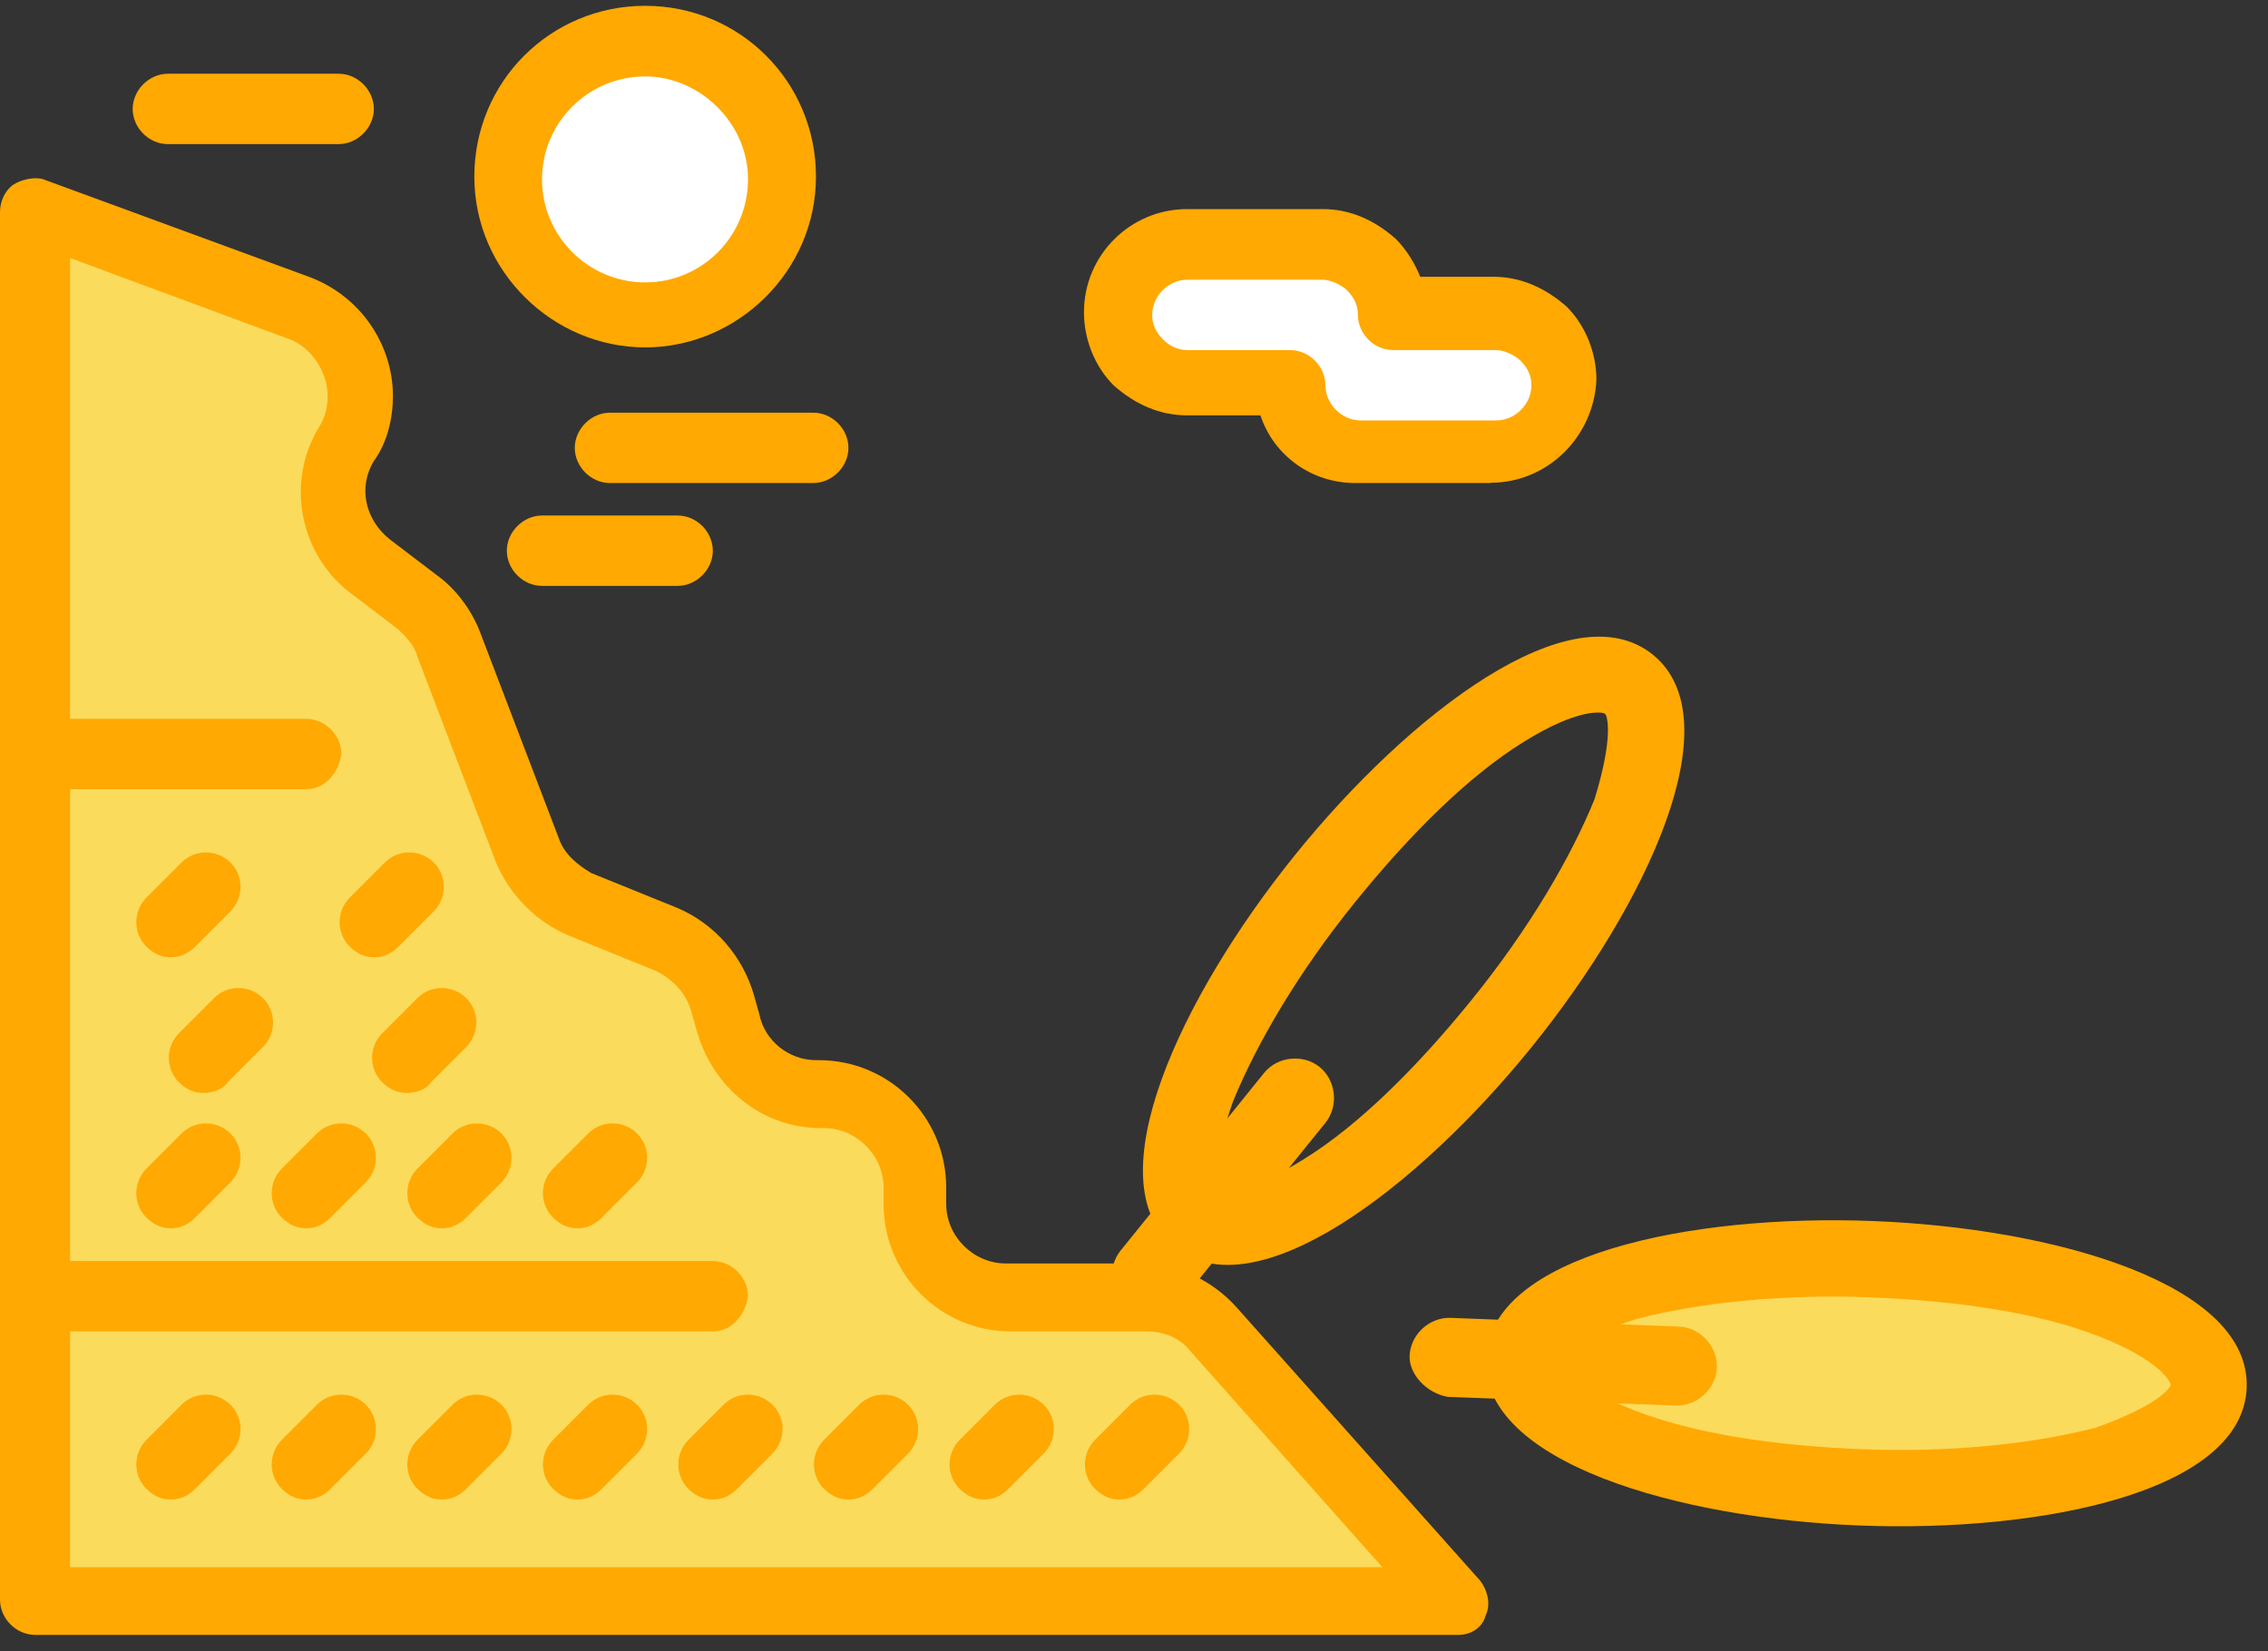
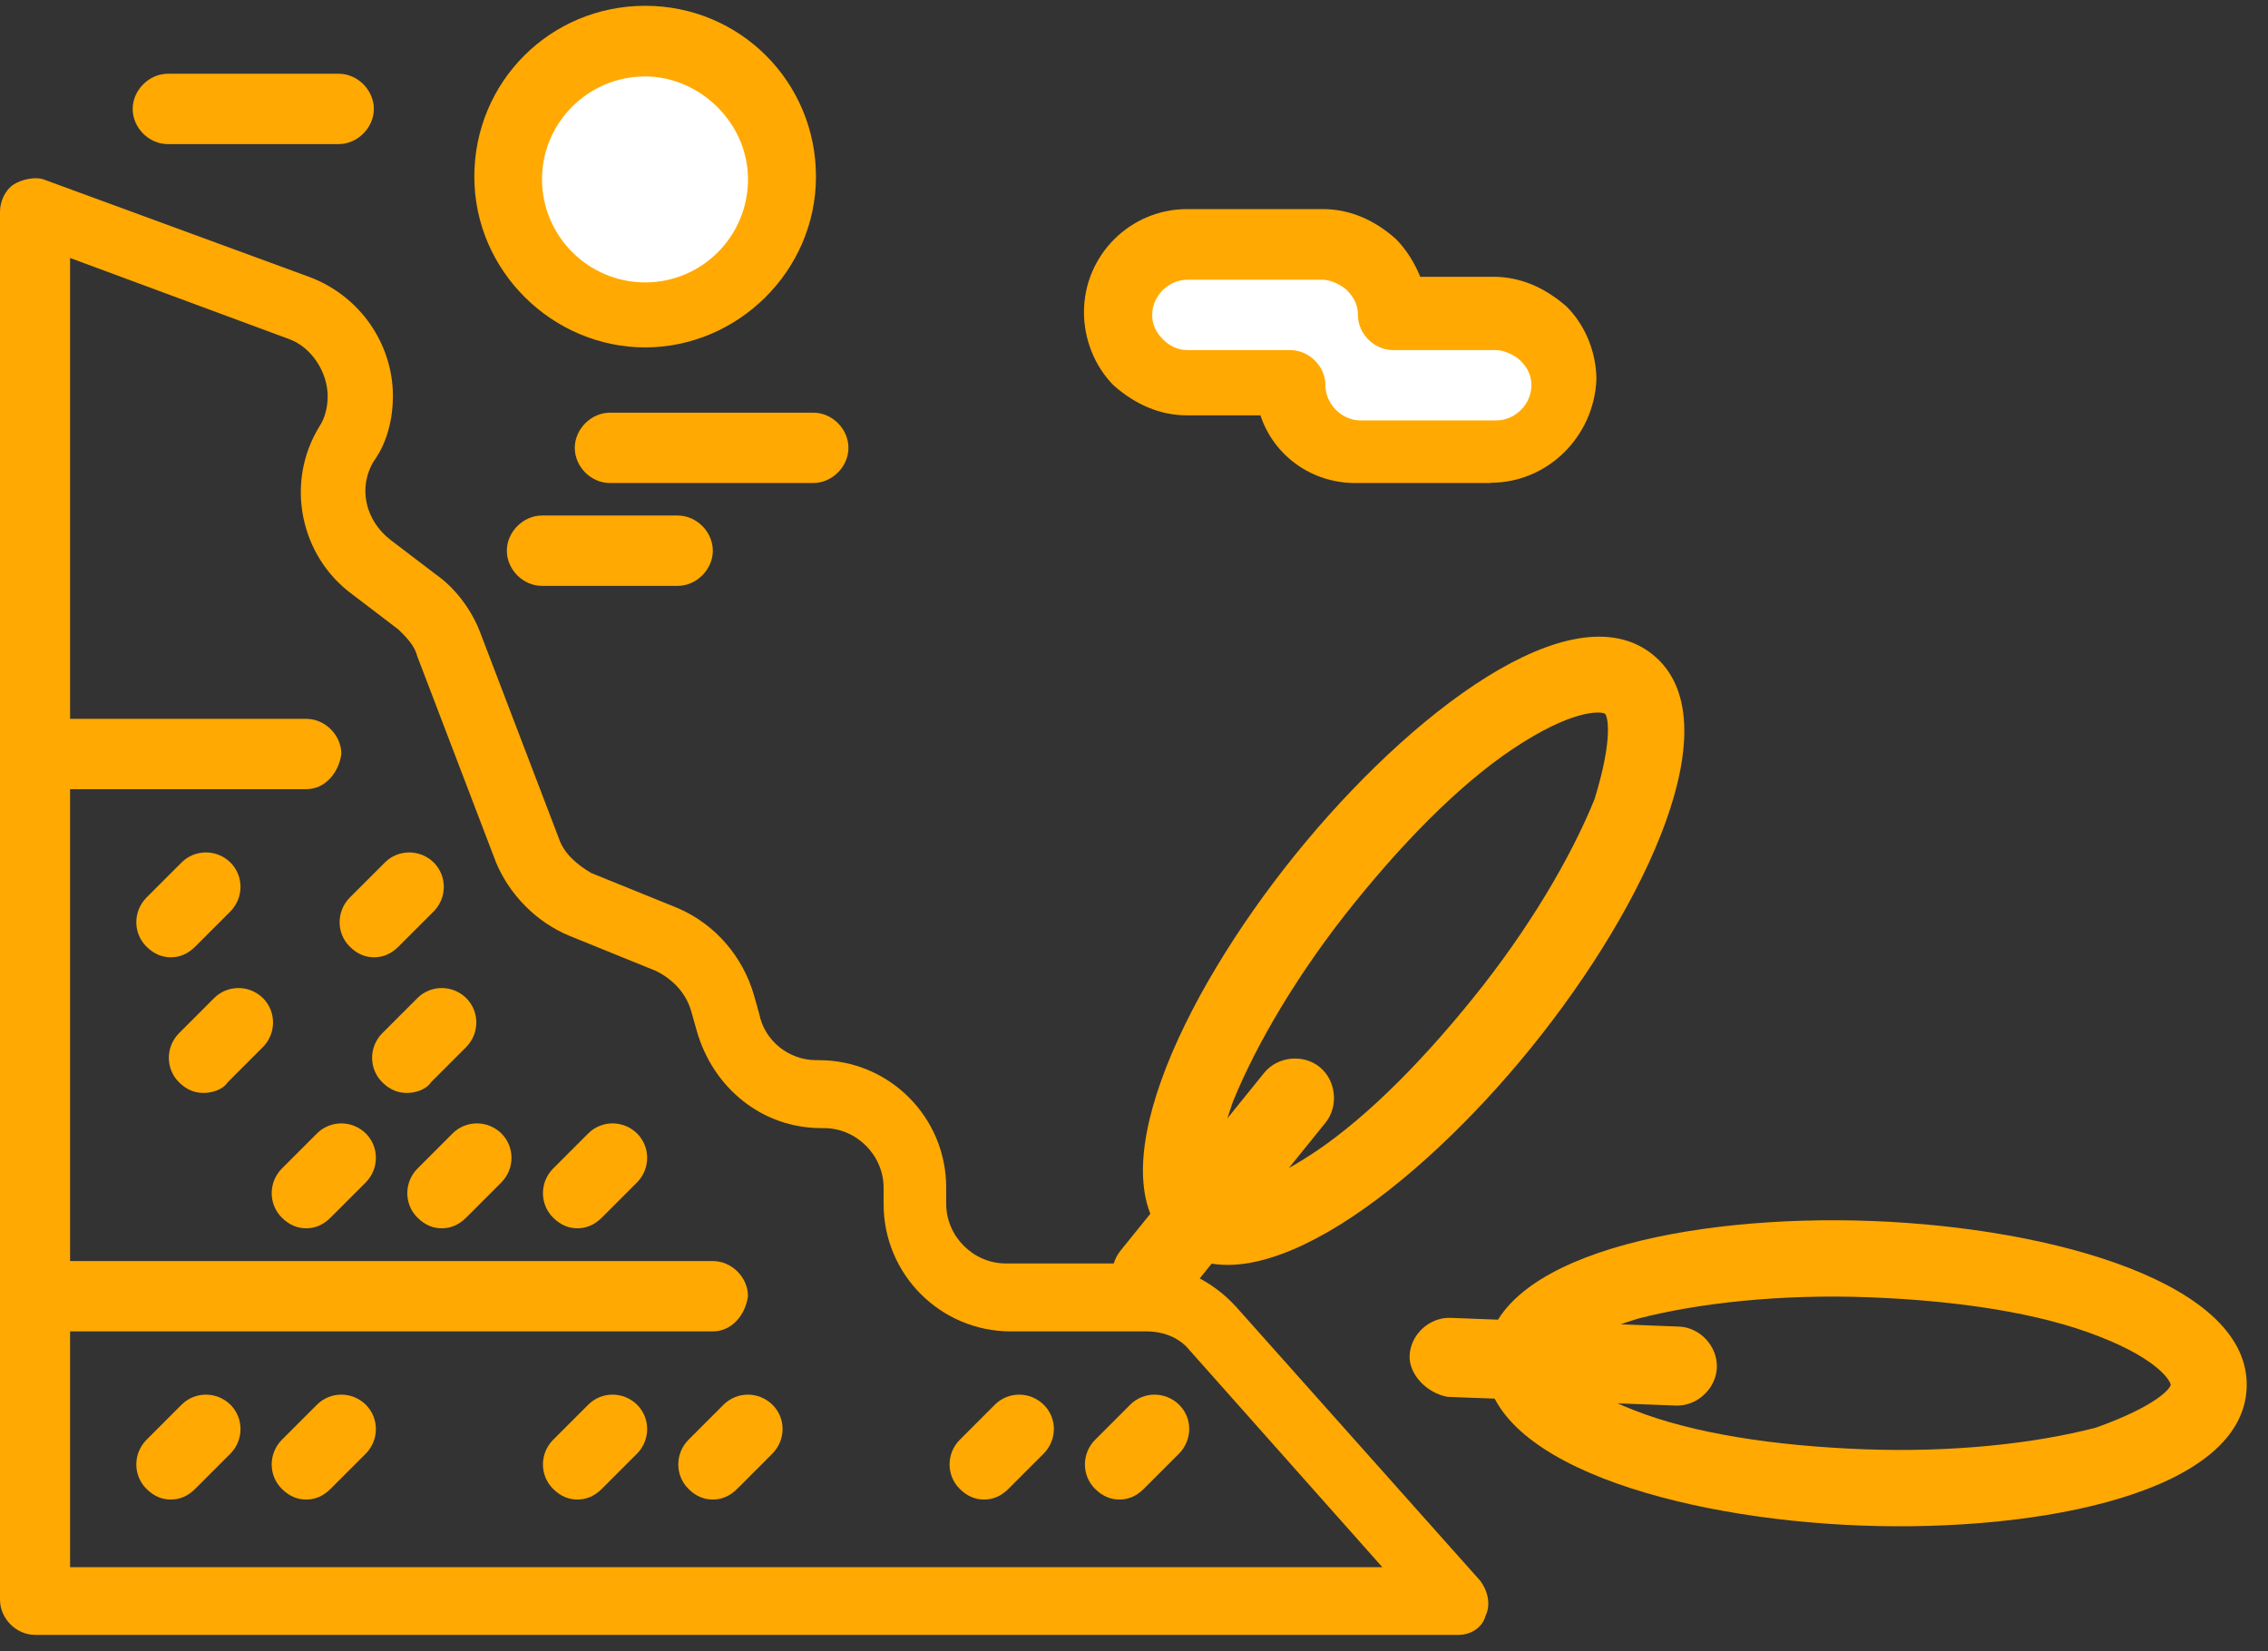
<svg xmlns="http://www.w3.org/2000/svg" width="114" height="83" viewBox="0 0 114 83" fill="none">
  <rect x="0" y="0" width="114" height="83" fill="#333333" stroke="none" />
-   <path d="M77.394 16.774C78.069 17.45 78.353 18.273 78.353 19.232C78.353 21.135 76.854 22.634 74.951 22.634H68.133C66.23 22.634 64.731 21.135 64.731 19.232H59.561C58.602 19.232 57.792 18.826 57.104 18.273C56.429 17.598 56.145 16.774 56.145 15.816C56.145 13.912 57.644 12.414 59.547 12.414H66.365C67.323 12.414 68.133 12.819 68.822 13.373C69.497 14.047 69.78 14.871 69.78 15.829H74.964C75.923 15.829 76.733 16.099 77.421 16.788L77.394 16.774Z" fill="white" />
+   <path d="M77.394 16.774C78.069 17.45 78.353 18.273 78.353 19.232C78.353 21.135 76.854 22.634 74.951 22.634C66.23 22.634 64.731 21.135 64.731 19.232H59.561C58.602 19.232 57.792 18.826 57.104 18.273C56.429 17.598 56.145 16.774 56.145 15.816C56.145 13.912 57.644 12.414 59.547 12.414H66.365C67.323 12.414 68.133 12.819 68.822 13.373C69.497 14.047 69.78 14.871 69.78 15.829H74.964C75.923 15.829 76.733 16.099 77.421 16.788L77.394 16.774Z" fill="white" />
  <path d="M32.428 2.208C36.194 2.208 39.245 5.259 39.245 9.026C39.245 12.792 36.194 15.843 32.428 15.843C28.661 15.843 25.61 12.792 25.61 9.026C25.61 5.259 28.661 2.208 32.428 2.208Z" fill="white" />
-   <path d="M1.769 65.158V10.646L15.12 15.546C17.023 16.221 18.252 18.138 18.252 19.907C18.252 20.73 17.982 21.54 17.577 22.364C16.348 24.402 16.902 27.129 18.805 28.493L21.127 30.261C21.802 30.801 22.356 31.49 22.761 32.3L26.716 42.654C27.121 43.883 28.08 44.828 29.308 45.381L33.669 47.15C35.032 47.69 36.126 48.918 36.531 50.417L36.801 51.375C37.341 53.413 39.258 54.912 41.296 54.912H41.431C44.023 54.912 46.062 56.95 46.062 59.542V60.366C46.062 62.958 48.1 64.996 50.692 64.996H57.509C58.873 64.996 60.101 65.536 61.046 66.63L73.304 80.386H1.769V65.131V65.158Z" fill="#FADB5C" />
  <path d="M73.304 82.182H1.768C0.81 82.182 0 81.358 0 80.413V10.646C0 10.106 0.27 9.552 0.675 9.282C1.08 9.012 1.768 8.877 2.173 9.012L15.525 13.913C18.117 14.871 19.75 17.315 19.75 19.907C19.75 21 19.48 22.229 18.792 23.174C17.968 24.537 18.387 26.171 19.615 27.129L21.937 28.898C22.896 29.573 23.706 30.666 24.124 31.76L28.08 42.114C28.35 42.938 29.038 43.478 29.713 43.883L34.074 45.651C35.977 46.474 37.341 48.108 37.894 50.011L38.164 50.97C38.434 52.334 39.663 53.292 41.026 53.292H41.161C44.698 53.292 47.56 56.154 47.56 59.691V60.514C47.56 62.148 48.923 63.511 50.557 63.511H57.374C59.143 63.511 60.911 64.335 62.14 65.698L74.398 79.455C74.803 79.995 74.938 80.683 74.668 81.223C74.533 81.763 73.993 82.182 73.304 82.182ZM3.402 78.78H69.484L59.804 67.885C59.264 67.21 58.441 66.927 57.631 66.927H50.813C47.276 66.927 44.414 64.065 44.414 60.528V59.704C44.414 58.071 43.051 56.707 41.417 56.707H41.282C38.286 56.707 35.829 54.669 35.019 51.807L34.749 50.849C34.479 49.89 33.79 49.215 32.98 48.81L28.62 47.041C26.986 46.367 25.623 45.003 24.934 43.356L20.979 33.002C20.844 32.462 20.439 32.043 20.02 31.638L17.698 29.87C15.106 27.966 14.296 24.281 16.065 21.419C16.335 21.014 16.47 20.46 16.47 19.92C16.47 18.692 15.646 17.463 14.566 17.058L3.523 12.968V78.78H3.388H3.402Z" fill="#FFA902" />
  <path d="M32.428 17.463C27.797 17.463 23.842 13.643 23.842 8.877C23.842 4.112 27.662 0.292 32.428 0.292C37.193 0.292 41.014 4.112 41.014 8.877C41.014 13.643 37.058 17.463 32.428 17.463ZM32.428 3.842C29.566 3.842 27.244 6.164 27.244 9.012C27.244 11.861 29.566 14.196 32.428 14.196C35.29 14.196 37.598 11.874 37.598 9.012C37.598 6.15 35.141 3.842 32.428 3.842Z" fill="#FFA902" />
  <path d="M74.938 24.281H68.12C65.933 24.281 64.03 22.917 63.355 20.879H59.669C58.306 20.879 57.077 20.339 55.984 19.38C55.025 18.422 54.485 17.058 54.485 15.695C54.485 12.833 56.807 10.511 59.669 10.511H66.487C67.85 10.511 69.079 11.051 70.159 12.009C70.699 12.549 71.117 13.238 71.387 13.913H75.059C76.423 13.913 77.651 14.453 78.745 15.411C79.703 16.37 80.243 17.733 80.243 19.097C80.108 21.959 77.786 24.267 74.924 24.267L74.938 24.281ZM59.683 14.061C58.724 14.061 57.914 14.885 57.914 15.83C57.914 16.235 58.049 16.653 58.454 17.058C58.724 17.328 59.129 17.598 59.683 17.598H64.853C65.812 17.598 66.622 18.422 66.622 19.367C66.622 20.312 67.445 21.135 68.39 21.135H75.208C76.166 21.135 76.976 20.312 76.976 19.367C76.976 18.962 76.841 18.543 76.436 18.138C76.166 17.868 75.613 17.598 75.208 17.598H70.024C69.065 17.598 68.255 16.775 68.255 15.83C68.255 15.425 68.12 15.006 67.715 14.601C67.445 14.331 66.892 14.061 66.487 14.061H59.669H59.683Z" fill="#FFA902" />
  <path d="M35.829 66.927H1.768C0.81 66.927 0 66.103 0 65.158C0 64.213 0.823 63.39 1.768 63.39H35.829C36.787 63.39 37.597 64.213 37.597 65.158C37.462 66.117 36.774 66.927 35.829 66.927Z" fill="#FFA902" />
  <path d="M15.39 39.671H1.768C0.81 39.671 0 38.847 0 37.902C0 36.957 0.823 36.134 1.768 36.134H15.39C16.348 36.134 17.158 36.957 17.158 37.902C17.023 38.861 16.335 39.671 15.39 39.671Z" fill="#FFA902" />
  <path d="M8.586 75.378C8.181 75.378 7.763 75.243 7.358 74.838C6.683 74.163 6.683 73.069 7.358 72.381L9.126 70.612C9.801 69.937 10.895 69.937 11.583 70.612C12.258 71.287 12.258 72.381 11.583 73.069L9.815 74.838C9.41 75.243 8.991 75.378 8.586 75.378Z" fill="#FFA902" />
  <path d="M15.391 75.378C14.986 75.378 14.568 75.243 14.162 74.838C13.488 74.163 13.488 73.069 14.162 72.381L15.931 70.612C16.606 69.937 17.7 69.937 18.388 70.612C19.063 71.287 19.063 72.381 18.388 73.069L16.619 74.838C16.215 75.243 15.796 75.378 15.391 75.378Z" fill="#FFA902" />
-   <path d="M8.586 61.743C8.181 61.743 7.763 61.608 7.358 61.203C6.683 60.528 6.683 59.434 7.358 58.746L9.126 56.977C9.801 56.302 10.895 56.302 11.583 56.977C12.258 57.652 12.258 58.746 11.583 59.434L9.815 61.203C9.41 61.608 8.991 61.743 8.586 61.743Z" fill="#FFA902" />
  <path d="M15.391 61.743C14.986 61.743 14.568 61.608 14.162 61.203C13.488 60.528 13.488 59.434 14.162 58.746L15.931 56.977C16.606 56.302 17.7 56.302 18.388 56.977C19.063 57.652 19.063 58.746 18.388 59.434L16.619 61.203C16.215 61.608 15.796 61.743 15.391 61.743Z" fill="#FFA902" />
  <path d="M22.207 61.743C21.802 61.743 21.384 61.608 20.979 61.203C20.304 60.528 20.304 59.434 20.979 58.746L22.747 56.977C23.422 56.302 24.516 56.302 25.204 56.977C25.879 57.652 25.879 58.746 25.204 59.434L23.436 61.203C23.031 61.608 22.612 61.743 22.207 61.743Z" fill="#FFA902" />
  <path d="M29.026 61.743C28.621 61.743 28.202 61.608 27.797 61.203C27.122 60.528 27.122 59.434 27.797 58.746L29.566 56.977C30.241 56.302 31.334 56.302 32.023 56.977C32.698 57.652 32.698 58.746 32.023 59.434L30.254 61.203C29.849 61.608 29.431 61.743 29.026 61.743Z" fill="#FFA902" />
  <path d="M20.439 54.939C20.034 54.939 19.615 54.804 19.21 54.399C18.535 53.724 18.535 52.63 19.21 51.942L20.979 50.173C21.654 49.498 22.747 49.498 23.436 50.173C24.111 50.848 24.111 51.942 23.436 52.63L21.667 54.399C21.397 54.804 20.844 54.939 20.439 54.939Z" fill="#FFA902" />
  <path d="M8.586 48.121C8.181 48.121 7.763 47.986 7.358 47.581C6.683 46.906 6.683 45.813 7.358 45.124L9.126 43.356C9.801 42.681 10.895 42.681 11.583 43.356C12.258 44.031 12.258 45.124 11.583 45.813L9.815 47.581C9.41 47.986 8.991 48.121 8.586 48.121Z" fill="#FFA902" />
  <path d="M18.805 48.121C18.4 48.121 17.982 47.986 17.577 47.581C16.902 46.906 16.902 45.813 17.577 45.124L19.345 43.356C20.02 42.681 21.113 42.681 21.802 43.356C22.477 44.031 22.477 45.124 21.802 45.813L20.034 47.581C19.628 47.986 19.21 48.121 18.805 48.121Z" fill="#FFA902" />
  <path d="M10.221 54.939C9.816 54.939 9.398 54.804 8.993 54.399C8.318 53.724 8.318 52.63 8.993 51.942L10.761 50.173C11.436 49.498 12.53 49.498 13.218 50.173C13.893 50.848 13.893 51.942 13.218 52.63L11.45 54.399C11.18 54.804 10.626 54.939 10.221 54.939Z" fill="#FFA902" />
-   <path d="M22.207 75.378C21.802 75.378 21.384 75.243 20.979 74.838C20.304 74.163 20.304 73.069 20.979 72.381L22.747 70.612C23.422 69.937 24.516 69.937 25.204 70.612C25.879 71.287 25.879 72.381 25.204 73.069L23.436 74.838C23.031 75.243 22.612 75.378 22.207 75.378Z" fill="#FFA902" />
  <path d="M29.026 75.378C28.621 75.378 28.202 75.243 27.797 74.838C27.122 74.163 27.122 73.069 27.797 72.381L29.566 70.612C30.241 69.937 31.334 69.937 32.023 70.612C32.698 71.287 32.698 72.381 32.023 73.069L30.254 74.838C29.849 75.243 29.431 75.378 29.026 75.378Z" fill="#FFA902" />
  <path d="M35.828 75.378C35.423 75.378 35.005 75.243 34.6 74.838C33.925 74.163 33.925 73.069 34.6 72.381L36.368 70.612C37.044 69.937 38.137 69.937 38.825 70.612C39.514 71.287 39.5 72.381 38.825 73.069L37.057 74.838C36.652 75.243 36.233 75.378 35.828 75.378Z" fill="#FFA902" />
-   <path d="M42.647 75.378C42.242 75.378 41.823 75.243 41.418 74.838C40.743 74.163 40.743 73.069 41.418 72.381L43.187 70.612C43.862 69.937 44.955 69.937 45.644 70.612C46.319 71.287 46.319 72.381 45.644 73.069L43.875 74.838C43.47 75.243 43.052 75.378 42.647 75.378Z" fill="#FFA902" />
  <path d="M49.464 75.378C49.059 75.378 48.641 75.243 48.236 74.838C47.561 74.163 47.561 73.069 48.236 72.381L50.004 70.612C50.679 69.937 51.773 69.937 52.461 70.612C53.15 71.287 53.136 72.381 52.461 73.069L50.693 74.838C50.288 75.243 49.869 75.378 49.464 75.378Z" fill="#FFA902" />
  <path d="M56.268 75.378C55.863 75.378 55.444 75.243 55.039 74.838C54.364 74.163 54.364 73.069 55.039 72.381L56.808 70.612C57.483 69.937 58.576 69.937 59.265 70.612C59.953 71.287 59.94 72.381 59.265 73.069L57.496 74.838C57.091 75.243 56.673 75.378 56.268 75.378Z" fill="#FFA902" />
  <path d="M17.023 7.244H8.437C7.479 7.244 6.669 6.42 6.669 5.476C6.669 4.531 7.492 3.707 8.437 3.707H17.023C17.982 3.707 18.792 4.531 18.792 5.476C18.792 6.42 17.968 7.244 17.023 7.244Z" fill="#FFA902" />
  <path d="M40.879 24.281H30.659C29.701 24.281 28.891 23.458 28.891 22.513C28.891 21.568 29.714 20.744 30.659 20.744H40.879C41.837 20.744 42.647 21.568 42.647 22.513C42.647 23.458 41.824 24.281 40.879 24.281Z" fill="#FFA902" />
  <path d="M34.062 29.451H27.244C26.286 29.451 25.476 28.628 25.476 27.683C25.476 26.738 26.299 25.914 27.244 25.914H34.062C35.02 25.914 35.83 26.738 35.83 27.683C35.83 28.628 35.007 29.451 34.062 29.451Z" fill="#FFA902" />
  <path d="M59.03 62.675C54.983 59.406 59.324 50.122 65.099 42.972C70.875 35.821 79.017 29.627 83.076 32.906C87.135 36.184 82.782 45.459 77.007 52.609C71.231 59.76 63.068 65.956 59.02 62.687L59.03 62.675ZM80.674 35.879C80.556 35.784 79.337 35.579 76.586 37.295C73.823 39.002 70.877 41.926 68.084 45.383C65.292 48.84 63.171 52.431 61.966 55.396C60.879 58.456 61.323 59.595 61.441 59.69C61.559 59.785 62.778 59.99 65.529 58.274C68.292 56.567 71.239 53.644 74.031 50.186C76.824 46.729 78.944 43.139 80.149 40.174C81.119 37.018 80.792 35.974 80.674 35.879Z" fill="#FFA902" />
  <path d="M56.62 65.661C55.782 64.984 55.656 63.692 56.323 62.867L63.538 53.934C64.214 53.097 65.506 52.97 66.332 53.637C67.158 54.304 67.296 55.605 66.629 56.431L59.414 65.364C58.62 66.106 57.328 66.233 56.62 65.661Z" fill="#FFA902" />
-   <path d="M111.093 69.691C110.971 72.904 103.126 75.216 93.578 74.852C84.029 74.487 76.383 71.585 76.506 68.372C76.629 65.159 84.473 62.847 94.022 63.211C103.57 63.576 111.216 66.478 111.093 69.691Z" fill="#FADB5C" />
  <path d="M74.688 68.302C74.886 63.103 84.922 61.027 94.107 61.377C103.292 61.728 113.127 64.547 112.928 69.76C112.729 74.974 102.693 77.035 93.508 76.685C84.323 76.335 74.474 73.5 74.672 68.301L74.688 68.302ZM109.108 69.615C109.114 69.463 108.549 68.364 105.528 67.186C102.507 65.993 98.402 65.381 93.961 65.212C89.52 65.043 85.374 65.492 82.277 66.299C79.175 67.259 78.528 68.296 78.522 68.448C78.516 68.6 79.082 69.699 82.103 70.876C85.123 72.07 89.229 72.681 93.669 72.851C98.11 73.02 102.256 72.571 105.353 71.763C108.462 70.653 109.102 69.766 109.108 69.615Z" fill="#FFA902" />
  <path d="M70.853 68.156C70.894 67.08 71.853 66.206 72.914 66.246L84.388 66.684C85.464 66.725 86.338 67.684 86.297 68.745C86.257 69.806 85.297 70.695 84.236 70.655L72.763 70.217C71.692 70.025 70.818 69.066 70.853 68.156Z" fill="#FFA902" />
</svg>